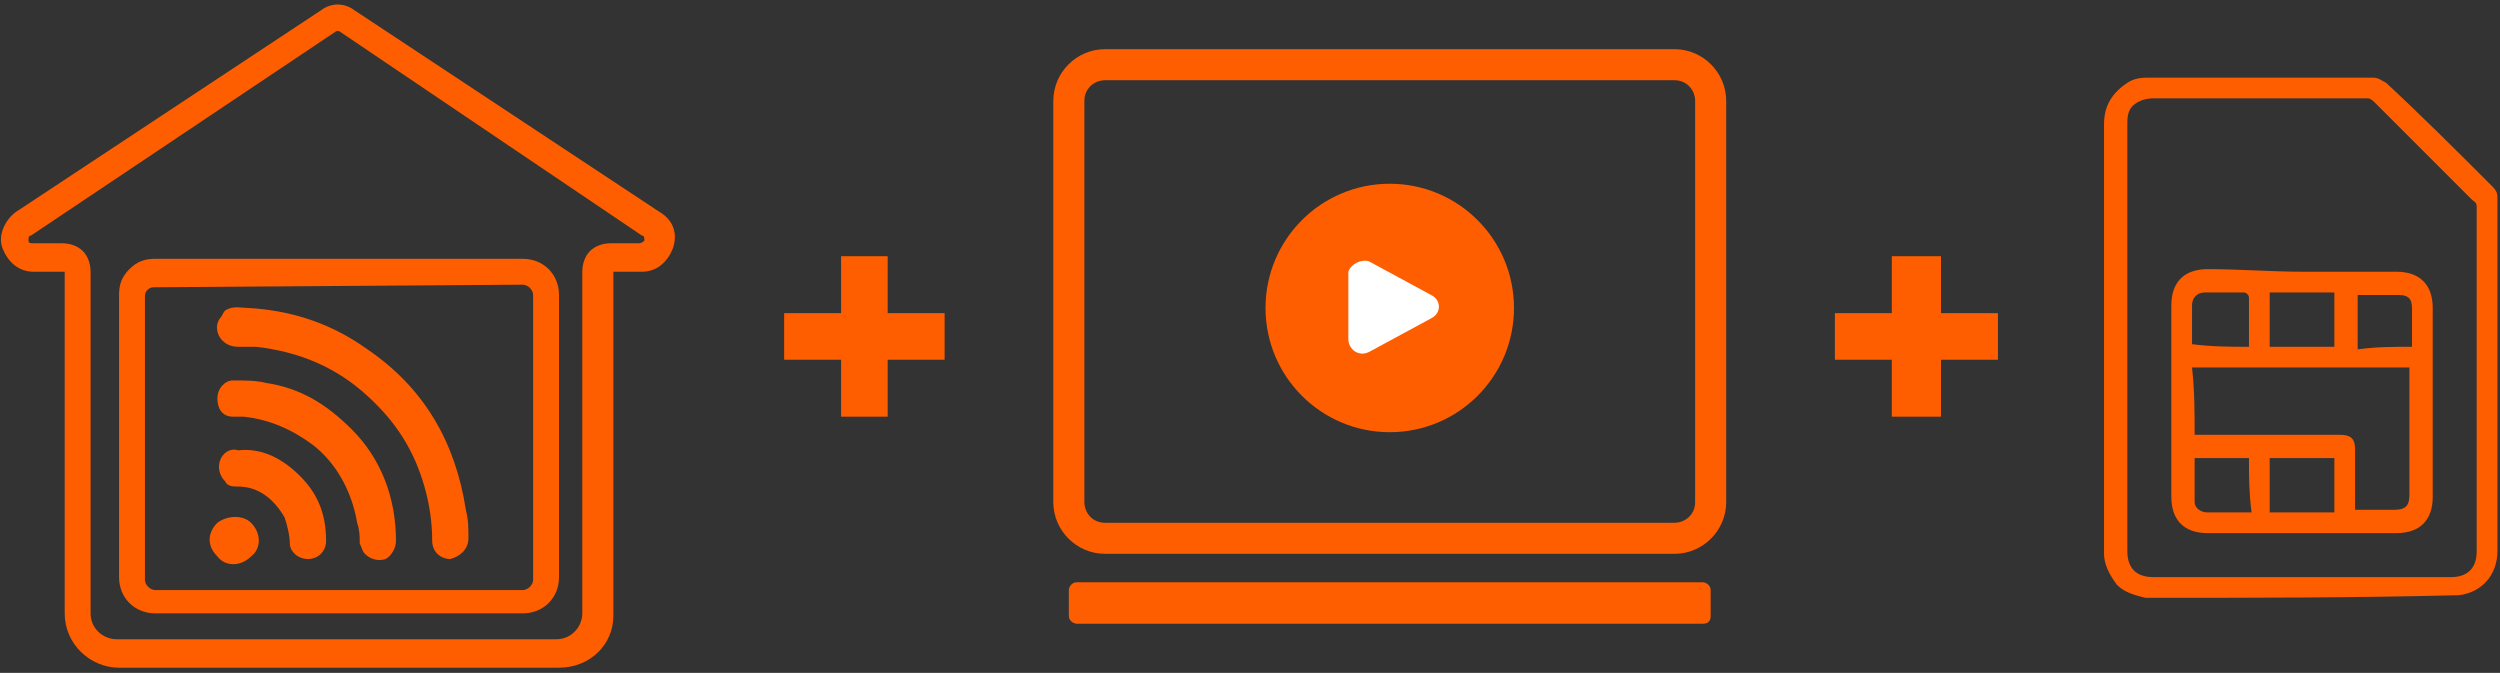
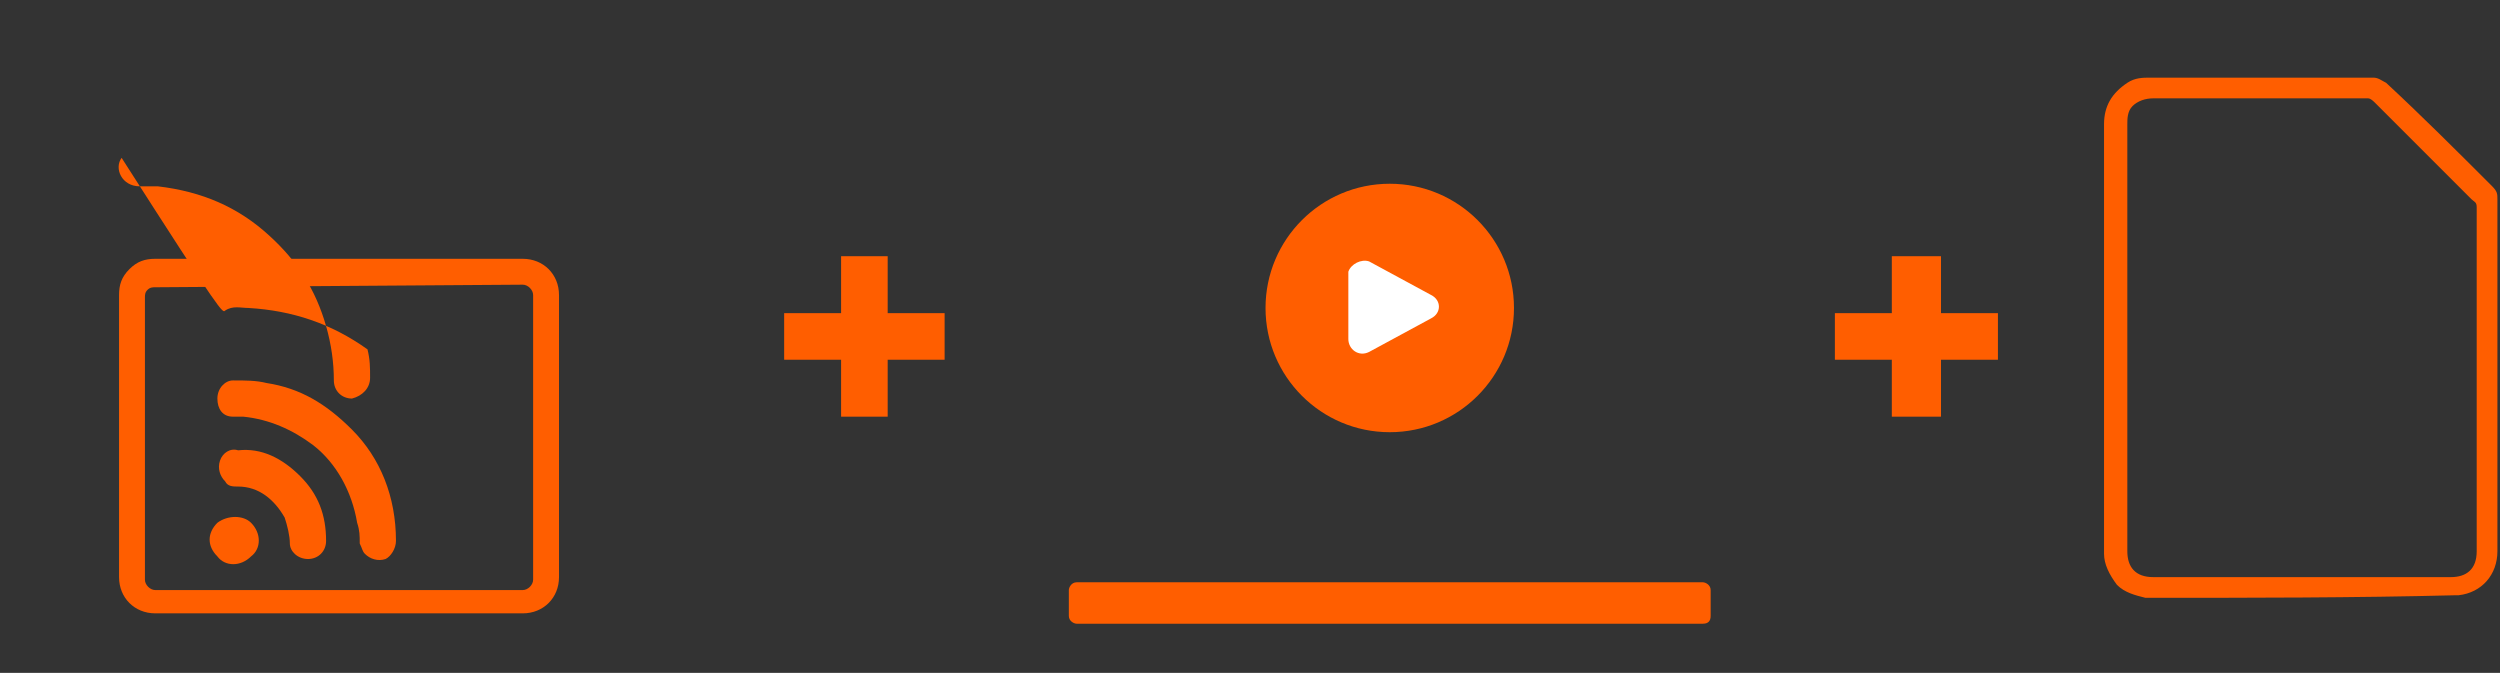
<svg xmlns="http://www.w3.org/2000/svg" version="1.1" id="Layer_1" x="0px" y="0px" viewBox="0 0 96.6 26" style="enable-background:new 0 0 96.6 26;" xml:space="preserve">
  <rect x="0" y="0" width="96.6" height="26" fill="#333333" stroke="none" />
  <style type="text/css">
	.st0{fill:#FF5E00;}
	.st1{fill:#FFFFFF;}
</style>
  <g>
    <path class="st0" d="M65.8,24.1H41.6c-0.1,0-0.3-0.1-0.3-0.3v-1c0-0.1,0.1-0.3,0.3-0.3h24.2c0.1,0,0.3,0.1,0.3,0.3v1   C66.1,24,66,24.1,65.8,24.1z" />
    <g>
-       <path class="st0" d="M64.7,21.4h-22c-1.1,0-2-0.9-2-2V3.9c0-1.1,0.9-2,2-2h22c1.1,0,2,0.9,2,2v15.5C66.7,20.5,65.8,21.4,64.7,21.4    z M42.7,3.1c-0.4,0-0.8,0.3-0.8,0.8v15.5c0,0.4,0.3,0.8,0.8,0.8h22c0.4,0,0.8-0.3,0.8-0.8V3.9c0-0.4-0.3-0.8-0.8-0.8    C64.7,3.1,42.7,3.1,42.7,3.1z" />
      <circle class="st0" cx="53.7" cy="11.9" r="4.8" />
      <path class="st1" d="M52.9,10.1l2.4,1.3c0.4,0.2,0.4,0.7,0,0.9l-2.4,1.3c-0.4,0.2-0.8-0.1-0.8-0.5v-2.6    C52.2,10.2,52.6,10,52.9,10.1z" />
    </g>
  </g>
  <g>
    <g>
      <path class="st0" d="M82.9,23.1c-0.4-0.1-0.8-0.2-1.1-0.5c-0.3-0.4-0.5-0.8-0.5-1.2c0-4.3,0-8.6,0-13c0-1.2,0-2.4,0-3.6    c0-0.7,0.3-1.2,0.9-1.6c0.3-0.2,0.6-0.2,0.9-0.2c2.9,0,5.7,0,8.6,0c0.2,0,0.3,0.1,0.5,0.2c1.4,1.3,2.7,2.6,4.1,4    c0.2,0.2,0.2,0.3,0.2,0.5c0,4.6,0,9.1,0,13.6c0,0.9-0.6,1.6-1.5,1.7c0,0,0,0-0.1,0C91,23.1,87,23.1,82.9,23.1z M82.2,13    c0,2.8,0,5.5,0,8.3c0,0.6,0.3,1,1,1c3.8,0,7.7,0,11.5,0c0.6,0,1-0.3,1-1c0-4.4,0-8.9,0-13.3c0-0.2-0.1-0.2-0.2-0.3    c-1.2-1.2-2.5-2.5-3.7-3.7c-0.1-0.1-0.2-0.2-0.3-0.2c-1.2,0-2.3,0-3.6,0c-1.6,0-3.2,0-4.7,0c-0.3,0-0.6,0.1-0.8,0.3    c-0.2,0.2-0.2,0.5-0.2,0.7C82.2,7.5,82.2,10.3,82.2,13z" />
    </g>
    <g>
-       <path class="st0" d="M89,10.5c1.2,0,2.4,0,3.6,0c0.9,0,1.4,0.5,1.4,1.4c0,2.4,0,4.9,0,7.3c0,0.9-0.5,1.4-1.4,1.4    c-2.4,0-4.9,0-7.3,0c-0.9,0-1.4-0.5-1.4-1.4c0-2.5,0-4.9,0-7.4c0-0.9,0.5-1.4,1.4-1.4C86.5,10.4,87.8,10.5,89,10.5z M84.8,16.8    c0.1,0,0.2,0,0.2,0c1.8,0,3.6,0,5.4,0c0.5,0,0.6,0.2,0.6,0.6c0,0.7,0,1.4,0,2.1c0,0.1,0,0.2,0,0.2c0.5,0,1,0,1.5,0    s0.6-0.2,0.6-0.6c0-1.6,0-3.1,0-4.7c0-0.1,0-0.2,0-0.2c-2.8,0-5.6,0-8.4,0C84.8,15.1,84.8,15.9,84.8,16.8z M90.2,13.4    c0-0.7,0-1.4,0-2.1c-0.9,0-1.7,0-2.5,0c0,0.7,0,1.4,0,2.1C88.6,13.4,89.4,13.4,90.2,13.4z M90.2,17.7c-0.9,0-1.7,0-2.5,0    c0,0.7,0,1.4,0,2.1c0.9,0,1.7,0,2.5,0C90.2,19,90.2,18.4,90.2,17.7z M86.9,13.4c0-0.7,0-1.3,0-1.9c0-0.1-0.1-0.2-0.2-0.2    c-0.5,0-1,0-1.5,0c-0.3,0-0.5,0.2-0.5,0.5c0,0.2,0,0.5,0,0.6c0,0.3,0,0.6,0,0.9C85.5,13.4,86.2,13.4,86.9,13.4z M93.2,13.4    c0-0.1,0-0.2,0-0.2c0-0.5,0-0.9,0-1.3c0-0.4-0.2-0.5-0.5-0.5c-0.5,0-0.9,0-1.4,0c-0.1,0-0.1,0-0.2,0c0,0.7,0,1.4,0,2.1    C91.8,13.4,92.5,13.4,93.2,13.4z M86.9,17.7c-0.7,0-1.4,0-2.1,0c0,0.5,0,1.2,0,1.7c0,0.2,0.2,0.4,0.5,0.4c0.5,0,1,0,1.5,0    c0.1,0,0.1,0,0.2,0C86.9,19,86.9,18.4,86.9,17.7z" />
-     </g>
+       </g>
  </g>
  <g>
    <g>
-       <path class="st0" d="M21.6,25.8h-17c-1.1,0-2.1-0.9-2.1-2.1V10.6c0-0.1,0-0.1,0-0.1l0,0H1.3c-0.6,0-1-0.4-1.2-0.9s0.1-1.1,0.5-1.4    l11.8-7.8c0.4-0.3,0.9-0.3,1.3,0l11.8,7.8C26,8.5,26.2,9,26,9.6c-0.2,0.5-0.6,0.9-1.2,0.9h-1.1l0,0c0,0,0,0,0,0.1v13.2    C23.7,24.9,22.8,25.8,21.6,25.8z M13.1,1.2H13L1.2,9.1c-0.1,0-0.1,0.1-0.1,0.2s0.1,0.1,0.2,0.1h1.1c0.3,0,0.6,0.1,0.8,0.3    s0.3,0.5,0.3,0.8v13.2c0,0.6,0.5,1,1,1h17c0.6,0,1-0.5,1-1V10.5c0-0.3,0.1-0.6,0.3-0.8c0.2-0.2,0.5-0.3,0.8-0.3h1.1    c0.1,0,0.2-0.1,0.2-0.1c0-0.1,0-0.2-0.1-0.2l0,0L13.1,1.2C13.2,1.2,13.1,1.2,13.1,1.2z" />
-     </g>
+       </g>
    <g>
      <path class="st0" d="M20.2,23.7H6c-0.8,0-1.4-0.6-1.4-1.4V11.4c0-0.4,0.1-0.7,0.4-1S5.6,10,6,10l0,0h14.2c0.8,0,1.4,0.6,1.4,1.4    v10.9C21.6,23.1,21,23.7,20.2,23.7z M6,11.1c-0.1,0-0.2,0-0.3,0.1c-0.1,0.1-0.1,0.2-0.1,0.3v10.9c0,0.2,0.2,0.4,0.4,0.4h14.2    c0.2,0,0.4-0.2,0.4-0.4v-11c0-0.2-0.2-0.4-0.4-0.4L6,11.1L6,11.1z" />
    </g>
    <g>
      <g>
-         <path class="st0" d="M8.7,12c0.3-0.2,0.6-0.1,0.9-0.1c1.7,0.1,3.2,0.6,4.6,1.6c2.2,1.5,3.4,3.6,3.8,6.2c0.1,0.4,0.1,0.7,0.1,1.1     s-0.3,0.7-0.7,0.8c-0.4,0-0.7-0.3-0.7-0.7c0-0.7-0.1-1.4-0.3-2.1c-0.4-1.4-1.1-2.5-2.2-3.5c-1.2-1.1-2.6-1.7-4.3-1.9     c-0.2,0-0.5,0-0.7,0c-0.7,0-1-0.7-0.7-1.1l0,0C8.6,12.2,8.6,12.1,8.7,12z" />
+         <path class="st0" d="M8.7,12c0.3-0.2,0.6-0.1,0.9-0.1c1.7,0.1,3.2,0.6,4.6,1.6c0.1,0.4,0.1,0.7,0.1,1.1     s-0.3,0.7-0.7,0.8c-0.4,0-0.7-0.3-0.7-0.7c0-0.7-0.1-1.4-0.3-2.1c-0.4-1.4-1.1-2.5-2.2-3.5c-1.2-1.1-2.6-1.7-4.3-1.9     c-0.2,0-0.5,0-0.7,0c-0.7,0-1-0.7-0.7-1.1l0,0C8.6,12.2,8.6,12.1,8.7,12z" />
      </g>
      <g>
        <path class="st0" d="M13.6,16.6c1.1,1.1,1.7,2.6,1.7,4.3c0,0.3-0.2,0.6-0.4,0.7c-0.3,0.1-0.6,0-0.8-0.2C14,21.3,14,21.2,13.9,21     c0-0.3,0-0.5-0.1-0.8c-0.2-1.2-0.8-2.3-1.7-3c-0.8-0.6-1.7-1-2.7-1.1c-0.1,0-0.2,0-0.4,0c-0.4,0-0.6-0.3-0.6-0.7s0.3-0.7,0.6-0.7     c0.5,0,0.9,0,1.3,0.1C11.6,15,12.6,15.6,13.6,16.6z" />
      </g>
      <g>
        <path class="st0" d="M11.6,18.4c0.7,0.7,1,1.5,1,2.5c0,0.4-0.3,0.7-0.7,0.7s-0.7-0.3-0.7-0.6c0-0.3-0.1-0.7-0.2-1     c-0.4-0.7-1-1.2-1.8-1.2c-0.2,0-0.4,0-0.5-0.2c-0.2-0.2-0.3-0.5-0.2-0.8s0.4-0.5,0.7-0.4C10.1,17.3,10.9,17.7,11.6,18.4z" />
      </g>
      <g>
        <path class="st0" d="M9.7,20.2c0.4,0.4,0.4,1,0,1.3c-0.4,0.4-1,0.4-1.3,0c-0.4-0.4-0.4-0.9,0-1.3C8.8,19.9,9.4,19.9,9.7,20.2z" />
      </g>
    </g>
  </g>
  <g>
    <path class="st0" d="M32.5,16.1v-2.2h-2.2v-1.8h2.2V9.9h1.8v2.2h2.2v1.8h-2.2v2.2H32.5z" />
  </g>
  <g>
    <path class="st0" d="M73.1,16.1v-2.2h-2.2v-1.8h2.2V9.9H75v2.2h2.2v1.8H75v2.2H73.1z" />
  </g>
</svg>